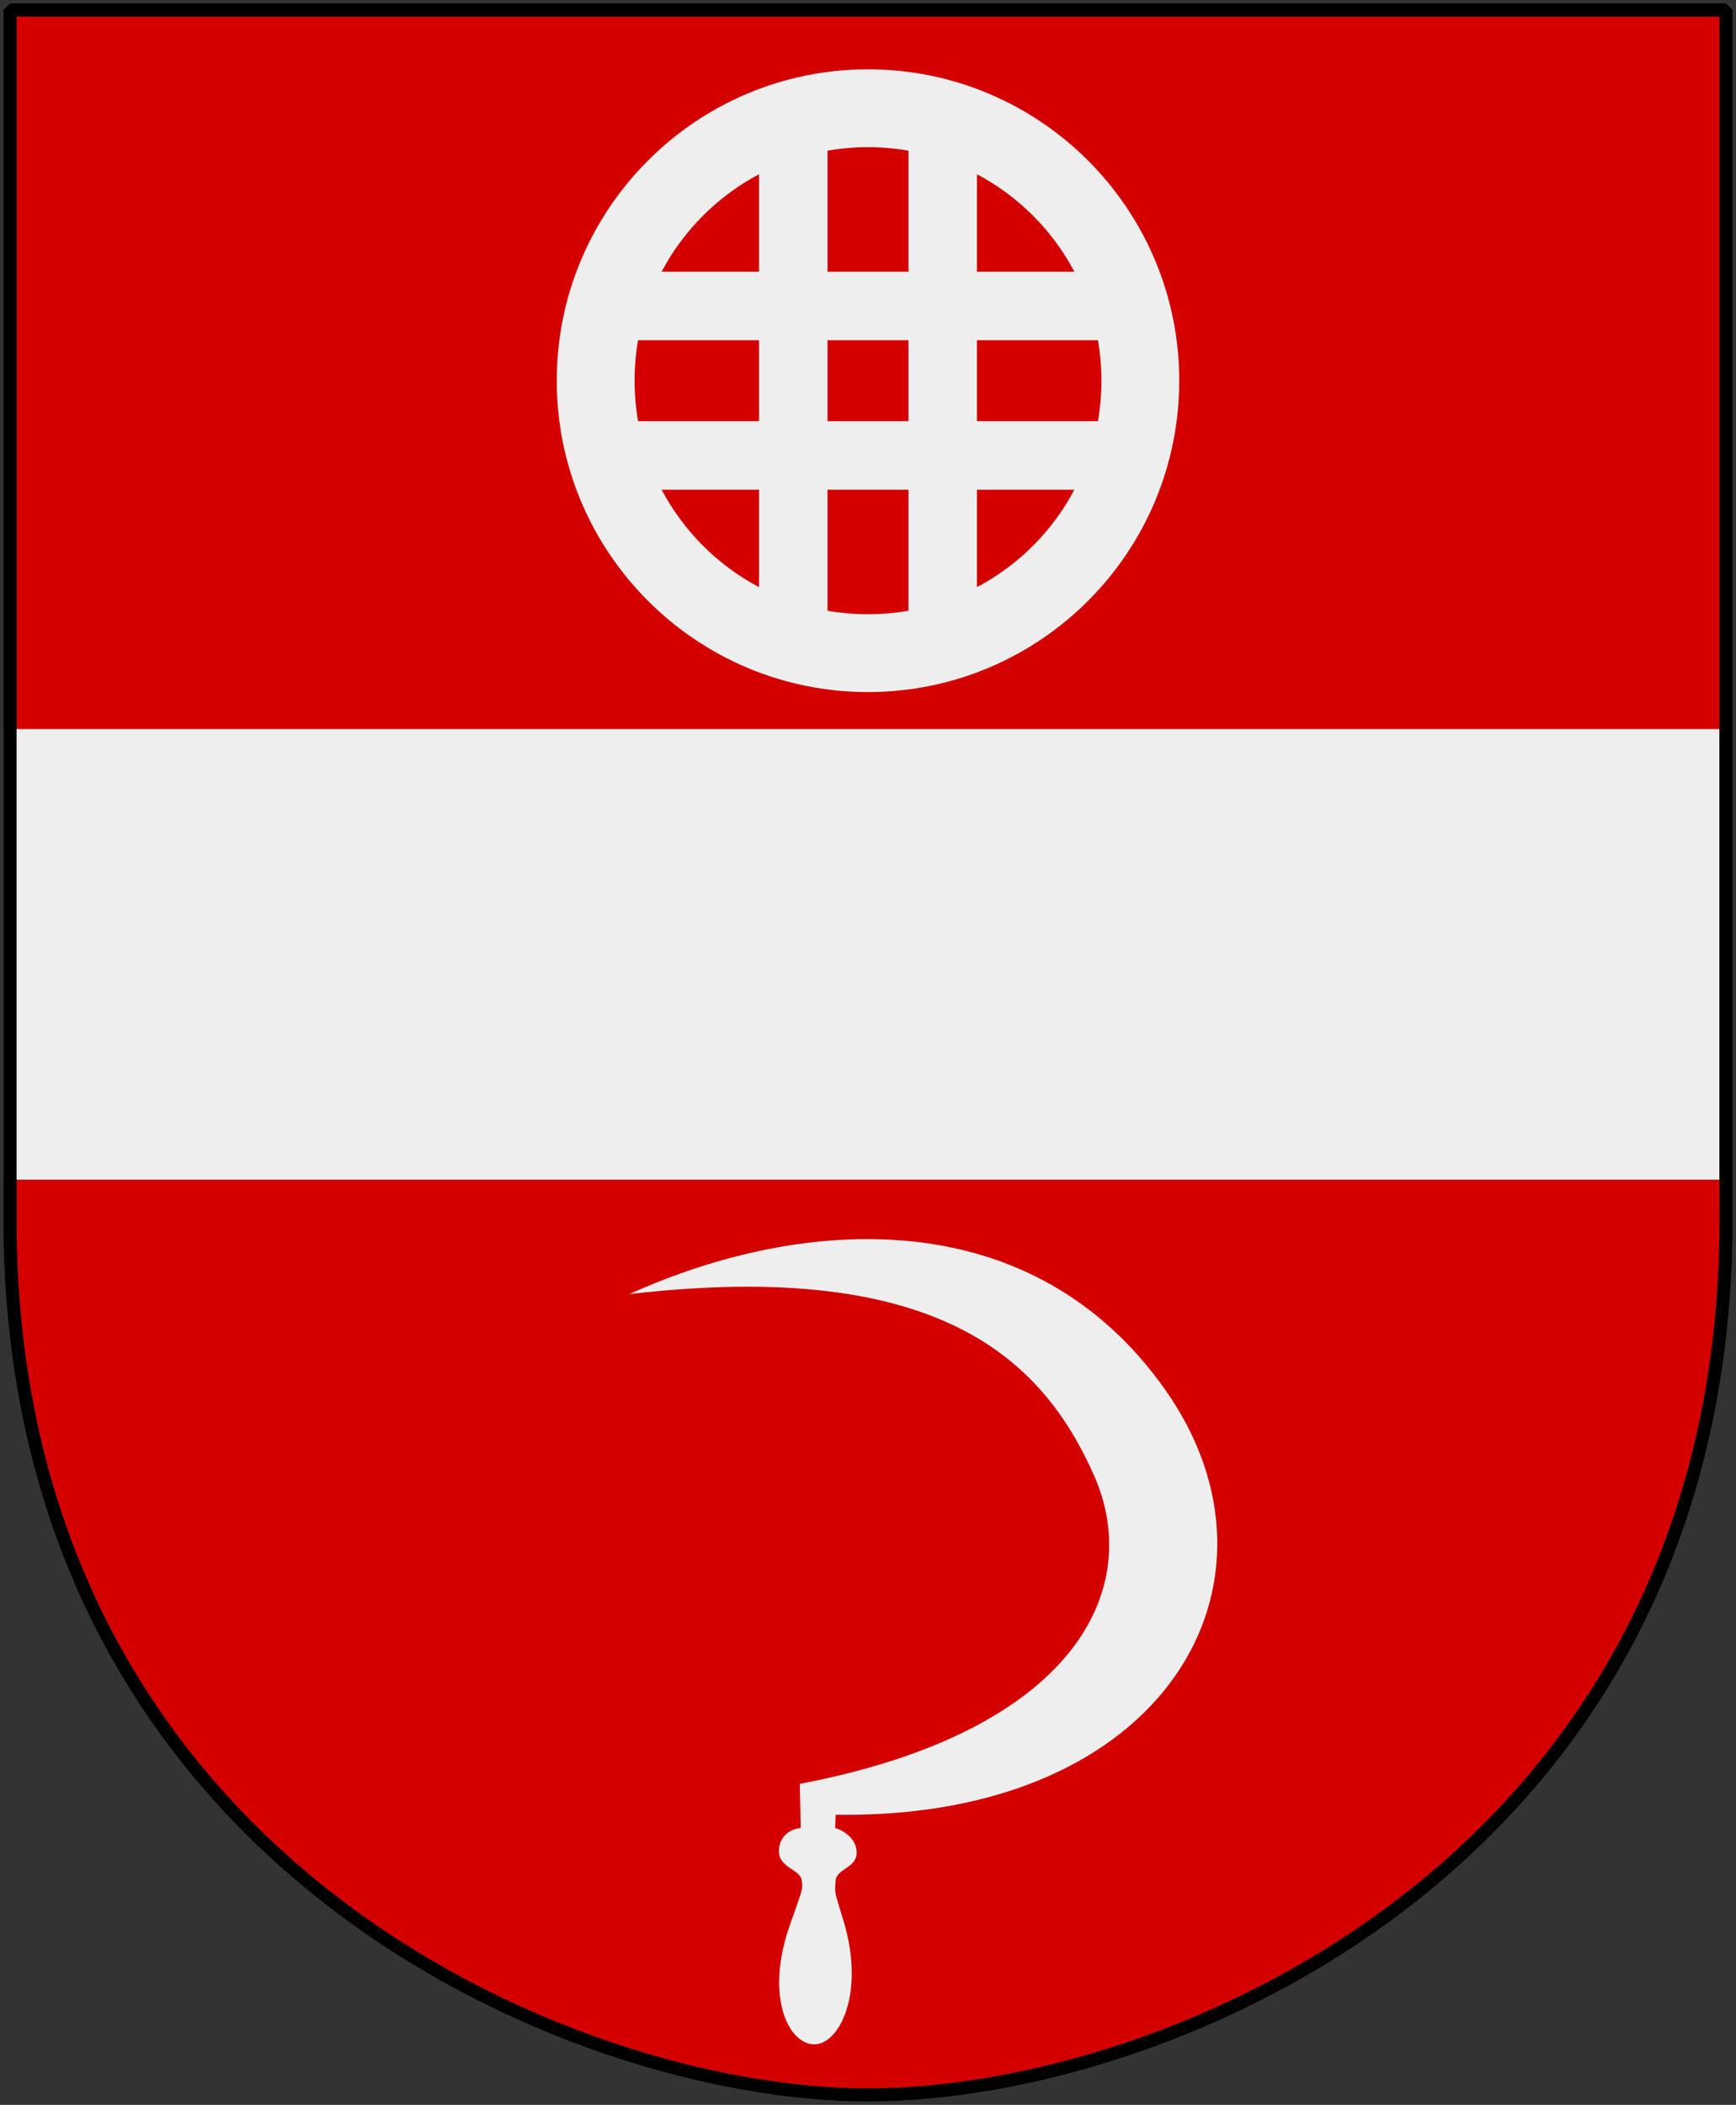
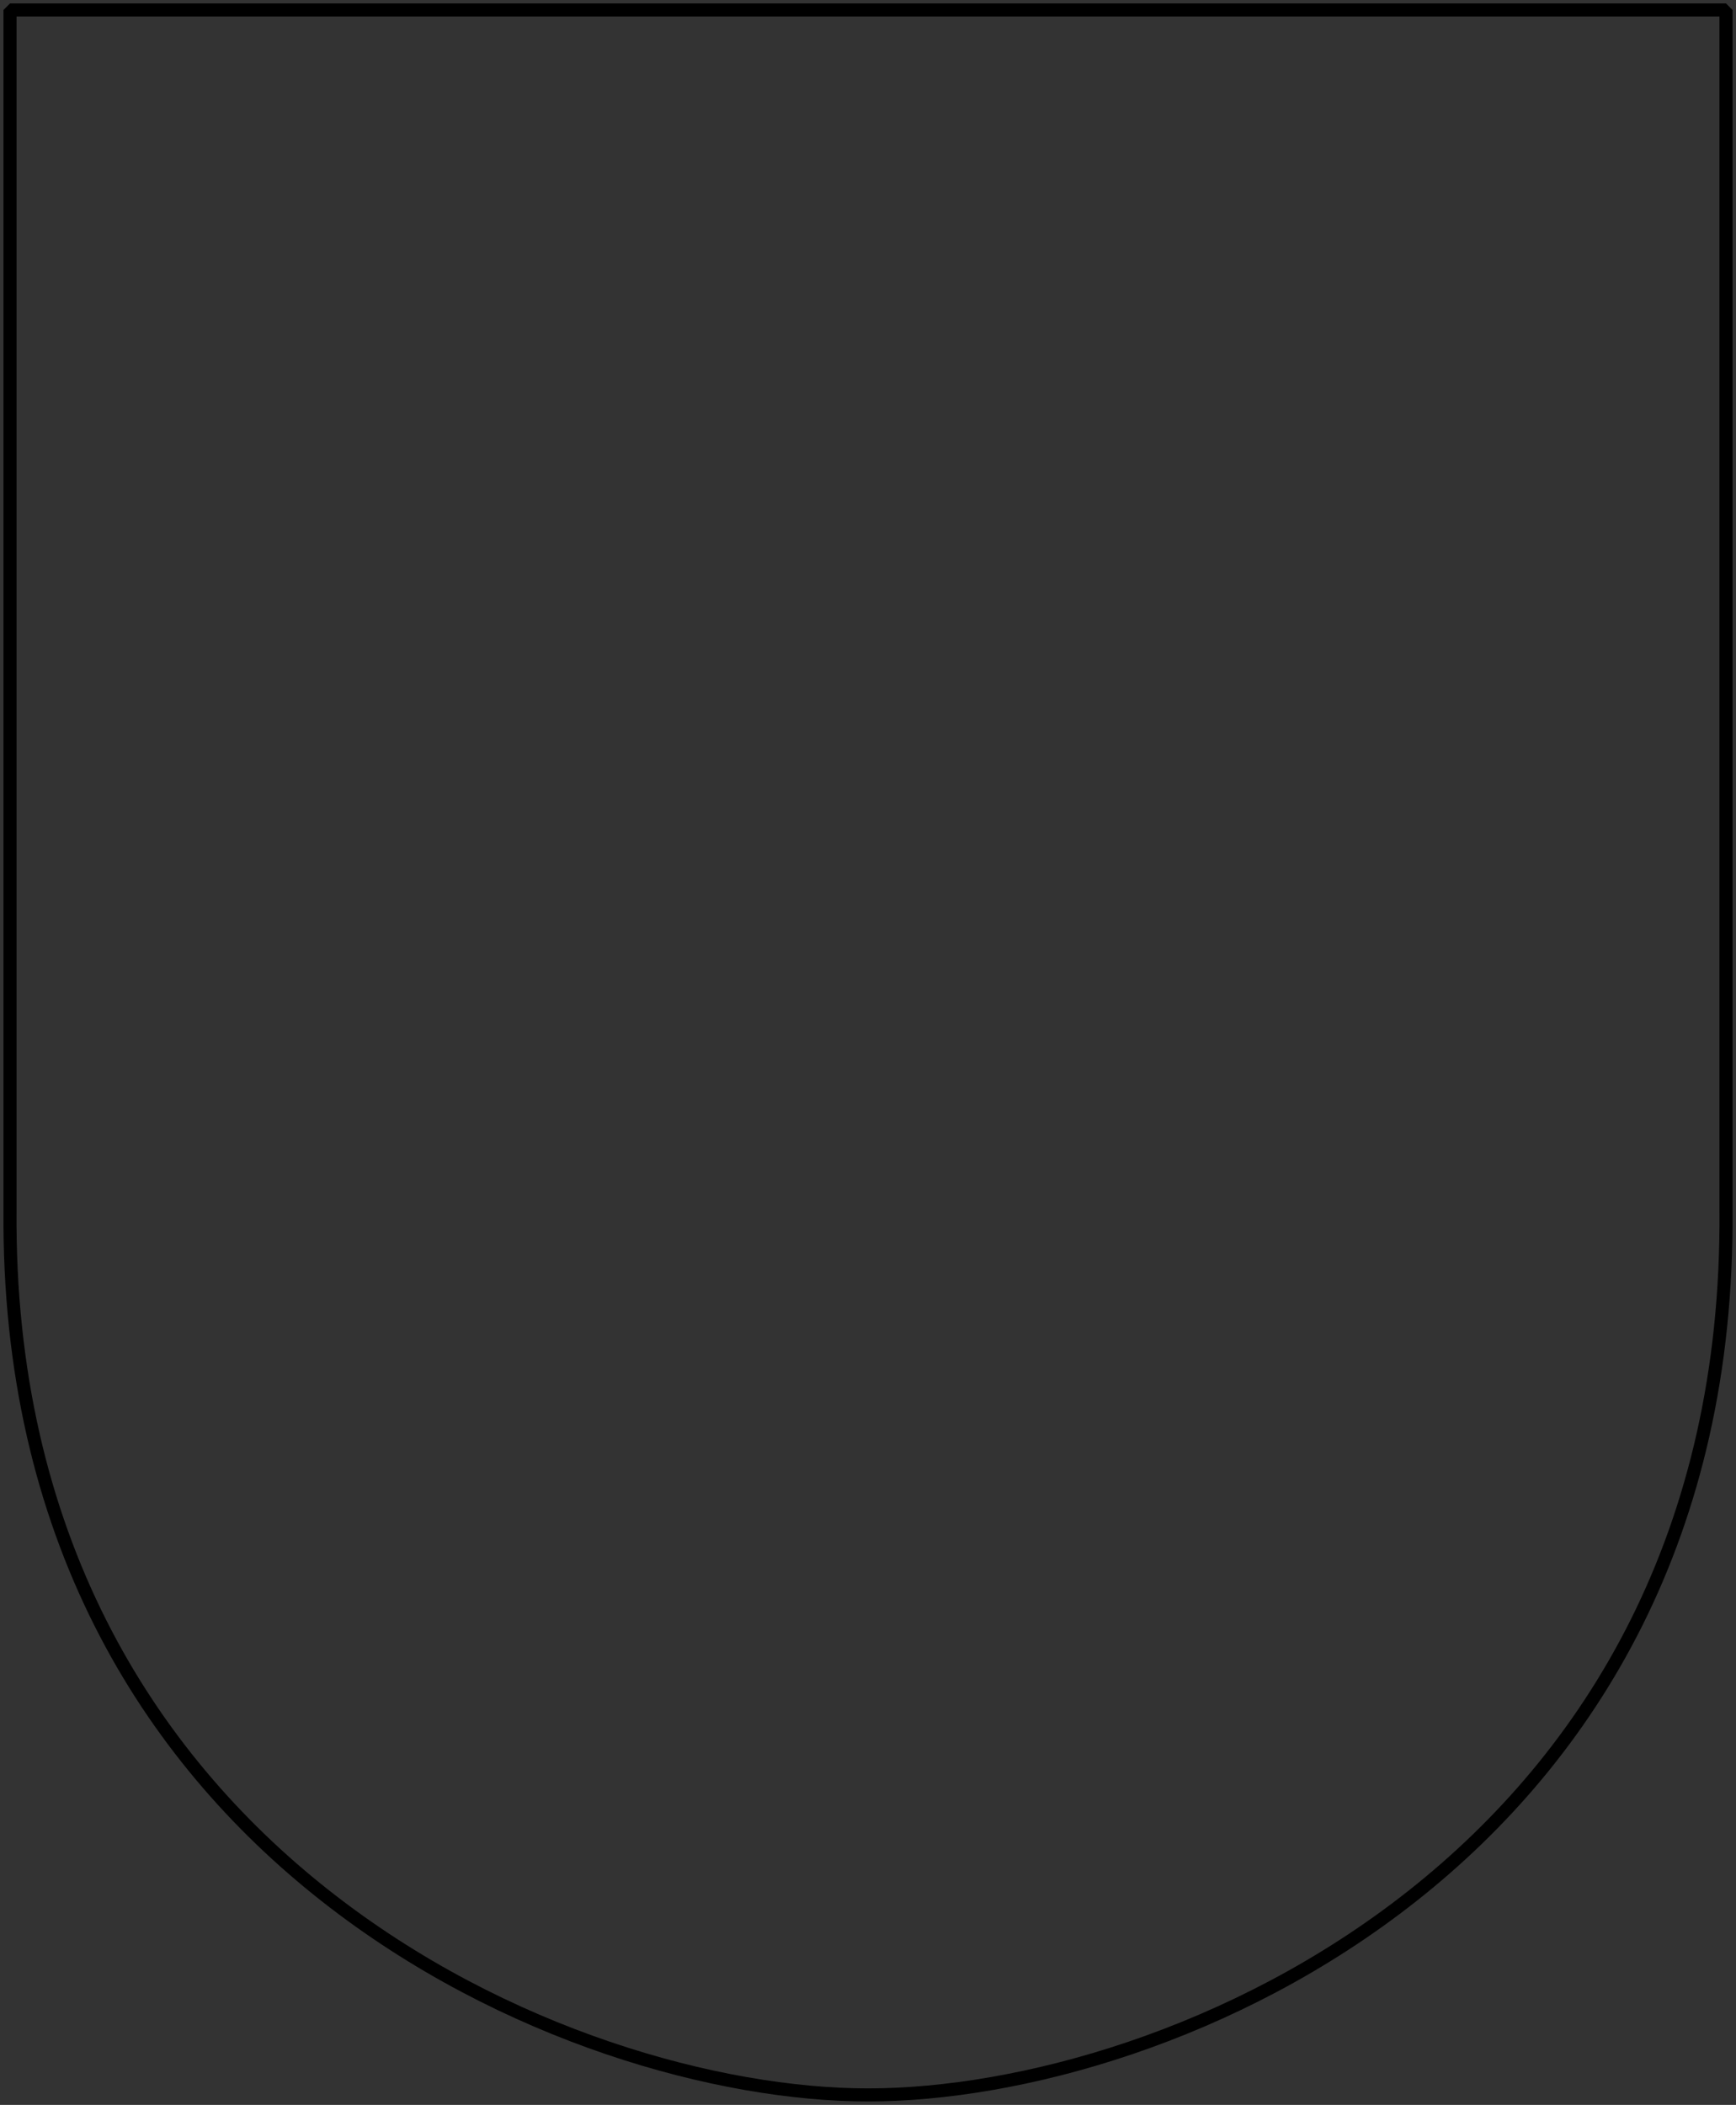
<svg xmlns="http://www.w3.org/2000/svg" version="1.0" width="251" height="304.2" id="svg4166">
  <rect width="100%" height="100%" fill="#333333" stroke="none" />
  <defs id="defs4168" />
  <g id="Molndals_kommunvapen">
-     <path d="M 1.45,1.44 L 125.5,1.44 L 249.551,1.44 L 249.551,174.936 C 250.318,268.657 169.261,302.756 125.5,302.756 C 82.506,302.756 0.682,268.657 1.45,174.936 L 1.45,1.44 z " style="color:#000000;fill:#d40000;fill-opacity:1;fill-rule:nonzero;stroke:none;stroke-width:1.888;stroke-linecap:round;stroke-linejoin:bevel;marker:none;marker-start:none;marker-mid:none;marker-end:none;stroke-miterlimit:4;stroke-dashoffset:0;stroke-opacity:1;visibility:visible;display:block" id="Shield" />
-     <path d="M 91,187.023 C 116.111,175.662 149.287,173.435 168.585,201.005 C 187.871,228.556 168.696,262.974 120.824,262.266 L 120.755,264.2 C 121.745,264.423 123.955,265.651 123.853,267.877 C 123.758,269.977 120.945,270.076 120.821,271.802 C 120.673,273.847 120.623,273.13 121.977,277.652 C 125.176,288.341 121.201,295.666 117.574,295.447 C 113.857,295.222 110.663,288.328 114.176,278.277 C 115.942,273.222 116.14,273.098 115.913,271.705 C 115.658,270.139 112.611,269.942 112.624,267.526 C 112.639,265.028 114.727,264.257 115.767,264.178 L 115.645,257.798 C 155.363,250.242 165.507,229.696 158.159,213.184 C 150.94,196.964 136.374,181.738 91,187.023 z " style="fill:#eeeeee;fill-opacity:1" id="Sickle" />
-     <path d="M 125.5,10.018 C 100.66,10.018 80.5,30.178 80.5,55.018 C 80.5,79.858 100.66,100.018 125.5,100.018 C 150.34,100.018 170.5,79.858 170.5,55.018 C 170.5,30.178 150.34,10.018 125.5,10.018 z M 125.5,21.268 C 127.493,21.268 129.452,21.443 131.35,21.775 L 131.35,39.268 L 119.65,39.268 L 119.65,21.775 C 121.548,21.443 123.507,21.268 125.5,21.268 z M 109.75,25.178 L 109.75,39.268 L 95.659,39.268 C 98.833,33.271 103.753,28.351 109.75,25.178 z M 141.25,25.178 C 147.247,28.351 152.167,33.271 155.341,39.268 L 141.25,39.268 L 141.25,25.178 z M 92.256,49.168 L 109.75,49.168 L 109.75,60.868 L 92.256,60.868 C 91.924,58.97 91.75,57.011 91.75,55.018 C 91.75,53.025 91.924,51.067 92.256,49.168 z M 119.65,49.168 L 131.35,49.168 L 131.35,60.868 L 119.65,60.868 L 119.65,49.168 z M 141.25,49.168 L 158.744,49.168 C 159.076,51.067 159.25,53.025 159.25,55.018 C 159.25,57.011 159.076,58.97 158.744,60.868 L 141.25,60.868 L 141.25,49.168 z M 95.659,70.768 L 109.75,70.768 L 109.75,84.859 C 103.753,81.686 98.833,76.765 95.659,70.768 z M 119.65,70.768 L 131.35,70.768 L 131.35,88.262 C 129.452,88.594 127.493,88.768 125.5,88.768 C 123.507,88.768 121.548,88.594 119.65,88.262 L 119.65,70.768 z M 141.25,70.768 L 155.341,70.768 C 152.167,76.765 147.247,81.686 141.25,84.859 L 141.25,70.768 z " style="fill:#eeeeee;fill-opacity:1;fill-rule:evenodd;stroke:none;stroke-width:1.888;stroke-linecap:butt;stroke-miterlimit:4;stroke-opacity:1" id="Kvarnhjul" />
-     <rect width="248.111" height="65.121" x="0.5" y="105.367" style="fill:#eeeeee;fill-opacity:1;fill-rule:evenodd;stroke:none;stroke-width:1.888;stroke-linecap:butt;stroke-miterlimit:4;stroke-dasharray:none;stroke-opacity:1" id="Bjalke" />
    <path d="M 1.45,1.44 L 125.5,1.44 L 249.551,1.44 L 249.551,174.936 C 250.318,268.657 169.261,302.756 125.5,302.756 C 82.506,302.756 0.682,268.657 1.45,174.936 L 1.45,1.44 z " style="color:#000000;fill:none;fill-opacity:1;fill-rule:nonzero;stroke:#000000;stroke-width:1.888;stroke-linecap:round;stroke-linejoin:bevel;marker:none;marker-start:none;marker-mid:none;marker-end:none;stroke-miterlimit:4;stroke-dashoffset:0;stroke-opacity:1;visibility:visible;display:block" id="Frame" />
  </g>
</svg>